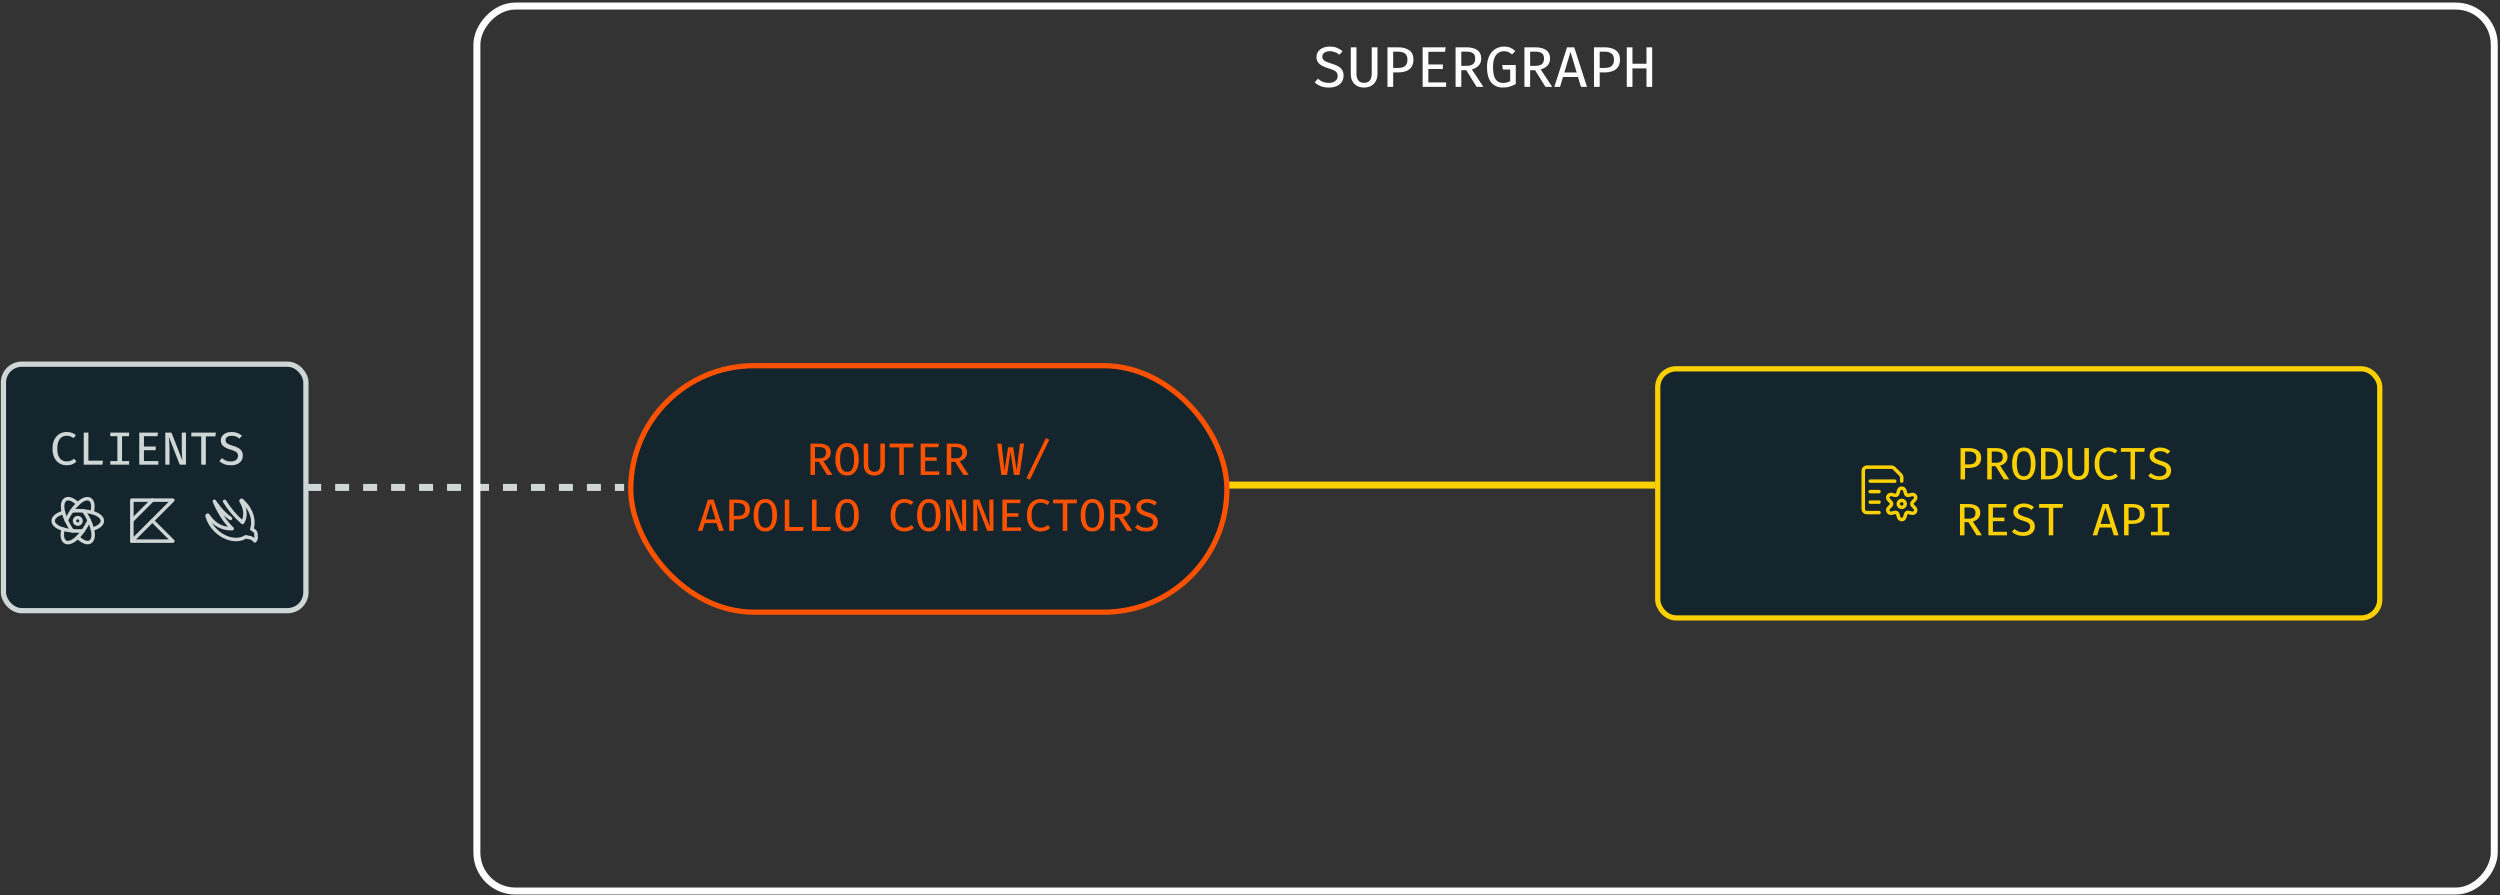
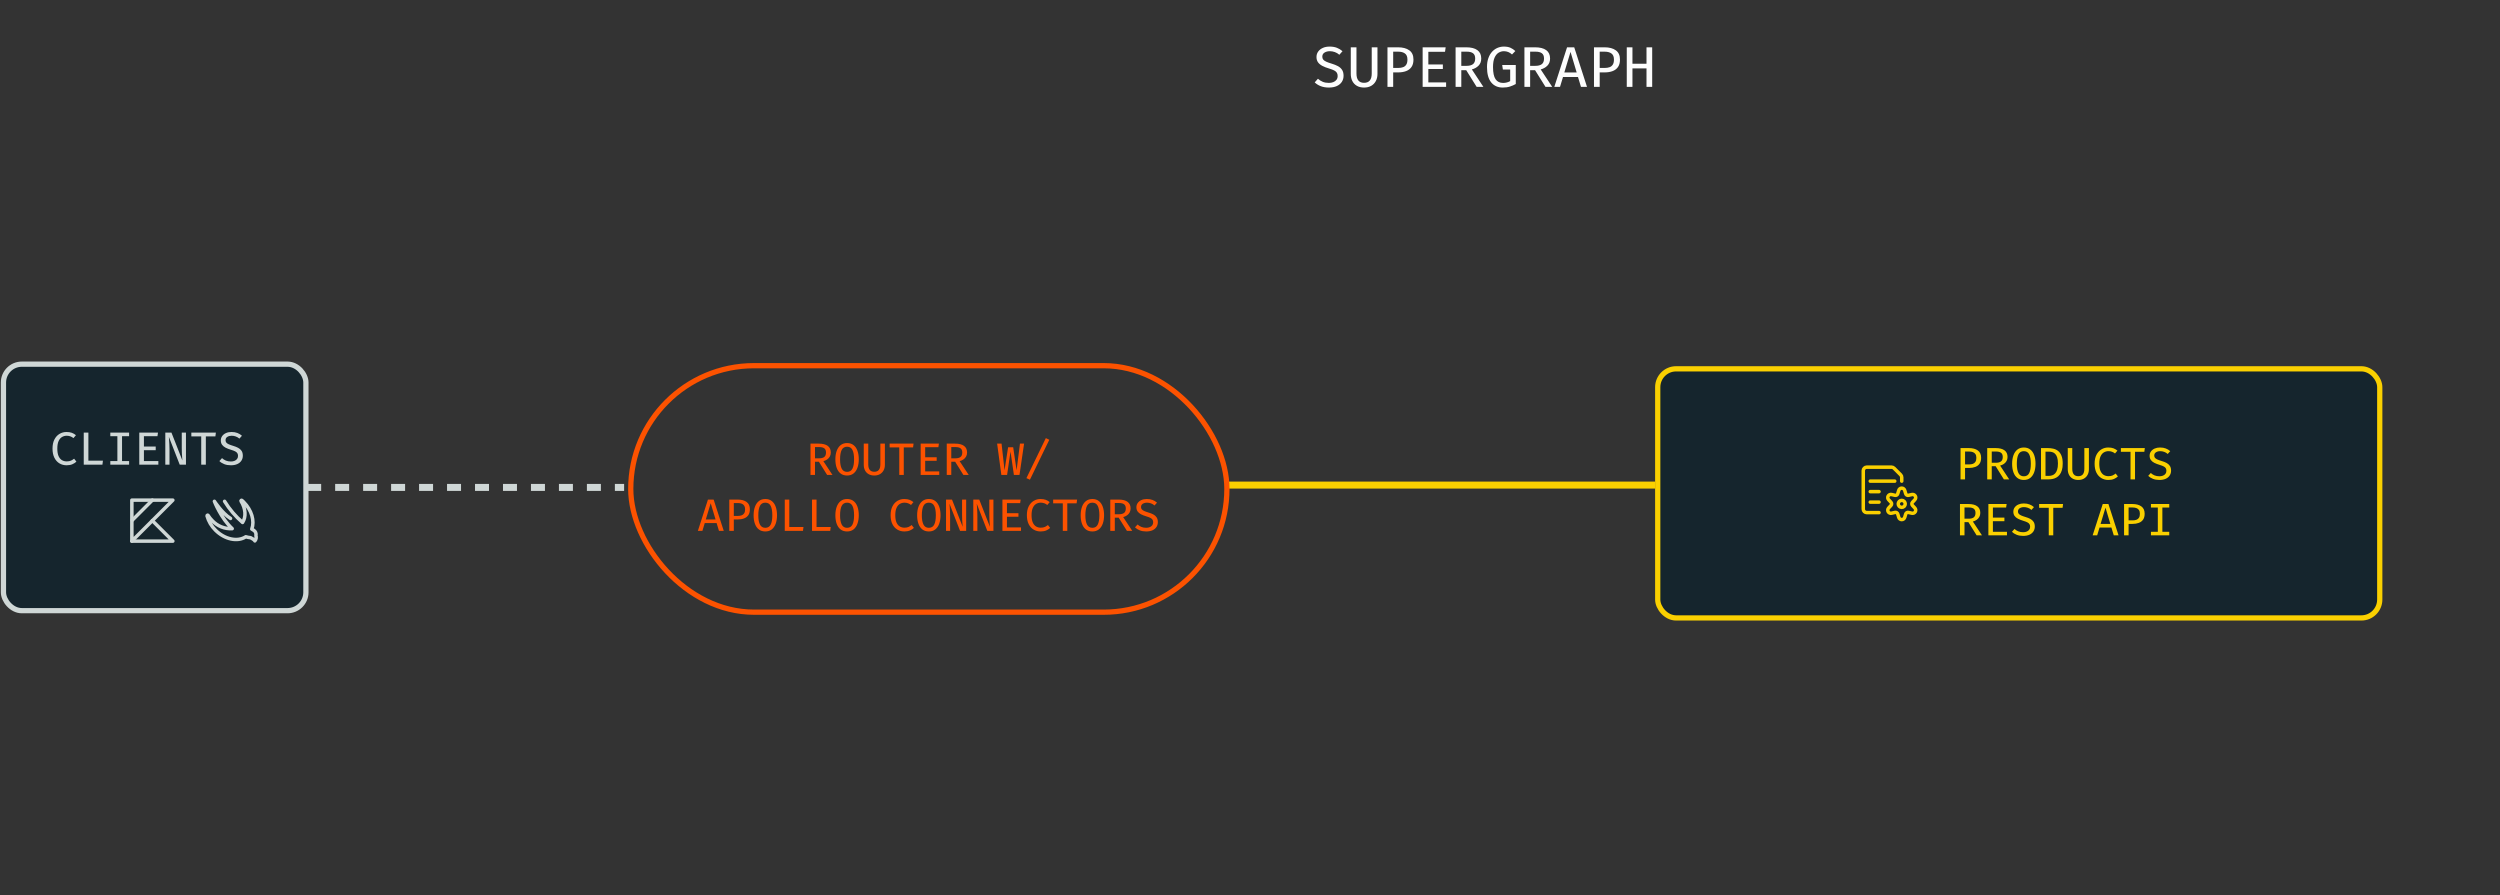
<svg xmlns="http://www.w3.org/2000/svg" width="715" height="256" viewBox="0 0 715 256" fill="none">
  <rect x="0" y="0" width="715" height="256" fill="#333333" stroke="none" />
  <rect x="0.989" y="104.152" width="86.5" height="70.5" rx="5.25" fill="#15252D" />
  <rect x="0.989" y="104.152" width="86.5" height="70.5" rx="5.25" stroke="#CFD7D6" stroke-width="1.5" />
  <path d="M19.013 123.549C19.622 123.549 20.133 123.627 20.546 123.782C20.964 123.938 21.355 124.165 21.719 124.462L21.006 125.302C20.721 125.067 20.419 124.896 20.099 124.789C19.779 124.678 19.444 124.622 19.093 124.622C18.608 124.622 18.162 124.74 17.753 124.976C17.344 125.211 17.015 125.598 16.766 126.136C16.517 126.673 16.393 127.396 16.393 128.302C16.393 129.187 16.51 129.898 16.746 130.436C16.986 130.969 17.308 131.358 17.713 131.602C18.122 131.842 18.577 131.962 19.079 131.962C19.581 131.962 19.997 131.885 20.326 131.729C20.659 131.569 20.948 131.387 21.193 131.182L21.853 132.029C21.564 132.313 21.188 132.558 20.726 132.762C20.268 132.967 19.708 133.069 19.046 133.069C18.286 133.069 17.602 132.887 16.993 132.522C16.388 132.158 15.908 131.622 15.553 130.916C15.197 130.205 15.019 129.333 15.019 128.302C15.019 127.271 15.199 126.402 15.559 125.696C15.924 124.989 16.408 124.456 17.013 124.096C17.622 123.731 18.288 123.549 19.013 123.549ZM23.951 132.902V123.716H25.277V131.756H29.437L29.291 132.902H23.951ZM36.922 123.716V124.749H34.902V131.862H36.922V132.902H31.549V131.862H33.569V124.749H31.549V123.716H36.922ZM41.16 124.756V127.709H44.533V128.756H41.16V131.869H45.287V132.902H39.833V123.716H45.187L45.033 124.756H41.16ZM51.398 132.902L48.298 124.936C48.307 125.091 48.325 125.358 48.351 125.736C48.383 126.109 48.411 126.54 48.438 127.029C48.465 127.513 48.478 127.998 48.478 128.482V132.902H47.278V123.716H49.031L52.165 131.702C52.156 131.551 52.136 131.3 52.105 130.949C52.074 130.593 52.045 130.173 52.018 129.689C51.996 129.205 51.985 128.687 51.985 128.136V123.716H53.185V132.902H51.398ZM58.87 124.816V132.902H57.55V124.816H54.723V123.716H61.743L61.603 124.816H58.87ZM69.448 130.336C69.448 130.869 69.312 131.342 69.041 131.756C68.774 132.165 68.385 132.487 67.874 132.722C67.368 132.953 66.752 133.069 66.028 133.069C65.325 133.069 64.699 132.962 64.147 132.749C63.596 132.536 63.127 132.242 62.741 131.869L63.494 131.022C63.814 131.32 64.181 131.556 64.594 131.729C65.007 131.902 65.49 131.989 66.041 131.989C66.401 131.989 66.734 131.931 67.041 131.816C67.352 131.696 67.601 131.518 67.787 131.282C67.979 131.042 68.074 130.742 68.074 130.382C68.074 130.098 68.016 129.856 67.901 129.656C67.79 129.451 67.592 129.271 67.308 129.116C67.023 128.96 66.625 128.807 66.114 128.656C65.492 128.473 64.959 128.267 64.514 128.036C64.074 127.8 63.736 127.518 63.501 127.189C63.27 126.856 63.154 126.447 63.154 125.962C63.154 125.487 63.285 125.069 63.547 124.709C63.81 124.345 64.17 124.06 64.627 123.856C65.085 123.651 65.612 123.549 66.207 123.549C66.852 123.549 67.414 123.642 67.894 123.829C68.379 124.016 68.814 124.28 69.201 124.622L68.468 125.449C68.139 125.16 67.785 124.951 67.407 124.822C67.034 124.689 66.654 124.622 66.267 124.622C65.779 124.622 65.363 124.729 65.021 124.942C64.679 125.151 64.507 125.471 64.507 125.902C64.507 126.16 64.576 126.38 64.714 126.562C64.852 126.74 65.083 126.905 65.407 127.056C65.736 127.207 66.185 127.367 66.754 127.536C67.248 127.682 67.696 127.862 68.101 128.076C68.51 128.285 68.836 128.569 69.081 128.929C69.325 129.285 69.448 129.753 69.448 130.336Z" fill="#CFD7D6" />
  <g clip-path="url(#clip0_451_2190)">
-     <path d="M25.511 148.817C25.898 149.626 26.204 150.473 26.422 151.343C28.162 150.832 29.27 149.99 29.27 148.968C29.27 147.927 28.12 147.072 26.321 146.563" stroke="#CFD7D6" stroke-linecap="round" stroke-linejoin="round" />
    <path d="M18.96 148.816C18.623 148.092 18.351 147.339 18.147 146.566C16.353 147.075 15.21 147.928 15.21 148.968C15.21 149.988 16.314 150.829 18.049 151.343" stroke="#CFD7D6" stroke-linecap="round" stroke-linejoin="round" />
    <path d="M20.505 146.142C21.013 145.402 21.594 144.715 22.239 144.09C20.927 142.84 19.644 142.301 18.759 142.812C17.856 143.332 17.691 144.756 18.151 146.568" stroke="#CFD7D6" stroke-linecap="round" stroke-linejoin="round" />
    <path d="M23.78 151.815C23.322 152.469 22.806 153.081 22.239 153.643C23.577 154.942 24.889 155.508 25.79 154.988C26.673 154.478 26.849 153.102 26.424 151.344" stroke="#CFD7D6" stroke-linecap="round" stroke-linejoin="round" />
    <path d="M20.691 151.814C19.796 151.745 18.91 151.586 18.047 151.34C17.62 153.103 17.797 154.483 18.68 154.994C19.582 155.515 20.897 154.947 22.237 153.642" stroke="#CFD7D6" stroke-linecap="round" stroke-linejoin="round" />
    <path d="M23.967 146.142C24.763 146.213 25.55 146.354 26.321 146.565C26.778 144.756 26.612 143.337 25.711 142.815C24.827 142.307 23.548 142.841 22.239 144.091" stroke="#CFD7D6" stroke-linecap="round" stroke-linejoin="round" />
-     <path d="M23.967 146.141C23.416 146.089 22.842 146.058 22.239 146.058C21.637 146.058 21.059 146.089 20.505 146.142C20.221 146.551 19.942 146.987 19.674 147.45C19.406 147.913 19.174 148.368 18.96 148.817C19.19 149.321 19.451 149.835 19.751 150.355C20.051 150.875 20.369 151.362 20.689 151.814C21.717 151.902 22.75 151.902 23.778 151.815C24.451 150.874 25.031 149.87 25.509 148.817C25.073 147.883 24.557 146.987 23.967 146.141Z" stroke="#CFD7D6" stroke-linecap="round" stroke-linejoin="round" />
    <path d="M21.302 148.969C21.302 149.217 21.401 149.456 21.576 149.632C21.752 149.807 21.991 149.906 22.239 149.906C22.488 149.906 22.726 149.807 22.902 149.632C23.078 149.456 23.177 149.217 23.177 148.969C23.177 148.72 23.078 148.482 22.902 148.306C22.726 148.13 22.488 148.031 22.239 148.031C21.991 148.031 21.752 148.13 21.576 148.306C21.401 148.482 21.302 148.72 21.302 148.969Z" stroke="#CFD7D6" stroke-linecap="round" stroke-linejoin="round" />
  </g>
  <g clip-path="url(#clip1_451_2190)">
    <path d="M37.713 143.043V154.762L49.432 143.043H37.713Z" stroke="#CFD7D6" stroke-linecap="round" stroke-linejoin="round" />
    <path d="M43.573 148.902L49.432 154.762H37.713" stroke="#CFD7D6" stroke-linecap="round" stroke-linejoin="round" />
    <path d="M43.573 143.043L37.838 148.777" stroke="#CFD7D6" stroke-linecap="round" stroke-linejoin="round" />
  </g>
  <g clip-path="url(#clip2_451_2190)">
    <path d="M65.933 148.277C63.489 146.758 61.321 143.377 61.321 143.377C61.321 143.377 63.114 148.095 66.408 151.195C65.347 151.254 64.286 151.079 63.3 150.683C62.314 150.287 61.427 149.678 60.702 148.902C60.243 148.443 59.838 147.933 59.495 147.383C59.473 147.356 59.442 147.338 59.408 147.332C59.373 147.326 59.338 147.333 59.308 147.352C59.274 147.37 59.246 147.398 59.229 147.433C59.212 147.468 59.207 147.507 59.214 147.545C59.647 149.099 60.481 150.511 61.633 151.639C64.296 154.302 67.964 155.039 70.296 153.514C70.745 153.651 71.208 153.742 71.677 153.783C72.889 154.408 72.889 154.695 72.889 154.695C73.065 154.489 73.186 154.241 73.239 153.976C73.293 153.71 73.278 153.435 73.195 153.177C73.26 152.891 73.235 152.592 73.123 152.321C73.011 152.05 72.818 151.821 72.57 151.664L72.014 151.32C72.858 149.02 72.014 145.908 69.671 143.57C69.514 143.408 69.352 143.258 69.183 143.114C69.154 143.089 69.118 143.075 69.08 143.075C69.042 143.075 69.005 143.089 68.977 143.114C68.948 143.137 68.927 143.17 68.919 143.206C68.912 143.243 68.916 143.281 68.933 143.314C70.252 145.408 70.445 147.802 69.371 149.427C67.357 147.686 65.624 145.645 64.233 143.377" stroke="#CFD7D6" stroke-linecap="round" stroke-linejoin="round" />
  </g>
  <line y1="-1" x2="122" y2="-1" transform="matrix(-1 0 0 1 473.359 139.734)" stroke="#FAD000" stroke-width="2" />
-   <rect x="180.395" y="104.585" width="170.5" height="70.5" rx="35.25" fill="#15252D" />
  <rect x="180.395" y="104.585" width="170.5" height="70.5" rx="35.25" stroke="#FC5200" stroke-width="1.5" />
  <path d="M237.607 129.419C237.607 129.866 237.512 130.254 237.321 130.583C237.135 130.912 236.882 131.187 236.561 131.408C236.24 131.625 235.881 131.785 235.482 131.889L238.088 135.835H236.561L234.201 132.058H233.09V135.835H231.796V126.878H234.182C235.309 126.878 236.16 127.092 236.736 127.521C237.317 127.946 237.607 128.579 237.607 129.419ZM236.236 129.419C236.236 128.869 236.076 128.473 235.755 128.23C235.439 127.987 234.951 127.866 234.292 127.866H233.09V131.077H234.305C234.921 131.077 235.395 130.951 235.729 130.7C236.067 130.444 236.236 130.017 236.236 129.419ZM245.61 131.363C245.61 132.273 245.485 133.077 245.233 133.774C244.982 134.472 244.607 135.018 244.109 135.412C243.615 135.802 242.999 135.997 242.263 135.997C241.53 135.997 240.915 135.807 240.417 135.425C239.918 135.04 239.544 134.5 239.292 133.807C239.041 133.114 238.915 132.303 238.915 131.376C238.915 130.462 239.041 129.656 239.292 128.958C239.544 128.256 239.918 127.708 240.417 127.313C240.915 126.915 241.53 126.715 242.263 126.715C242.999 126.715 243.615 126.908 244.109 127.294C244.607 127.68 244.982 128.221 245.233 128.919C245.485 129.612 245.61 130.427 245.61 131.363ZM244.265 131.363C244.265 130.184 244.109 129.289 243.797 128.678C243.489 128.067 242.978 127.762 242.263 127.762C241.548 127.762 241.034 128.07 240.722 128.685C240.415 129.3 240.261 130.197 240.261 131.376C240.261 132.55 240.421 133.441 240.742 134.047C241.062 134.65 241.569 134.951 242.263 134.951C242.978 134.951 243.489 134.648 243.797 134.041C244.109 133.434 244.265 132.542 244.265 131.363ZM253.08 126.878V132.916C253.08 133.523 252.957 134.058 252.71 134.522C252.467 134.981 252.118 135.343 251.663 135.607C251.213 135.867 250.673 135.997 250.045 135.997C249.412 135.997 248.87 135.867 248.42 135.607C247.969 135.347 247.625 134.986 247.386 134.522C247.152 134.058 247.035 133.523 247.035 132.916V126.878H248.322V132.819C248.322 133.521 248.467 134.047 248.758 134.398C249.048 134.749 249.477 134.925 250.045 134.925C250.621 134.925 251.054 134.749 251.345 134.398C251.635 134.047 251.78 133.521 251.78 132.819V126.878H253.08ZM258.477 127.95V135.835H257.19V127.95H254.434V126.878H261.278L261.142 127.95H258.477ZM264.601 127.892V130.771H267.89V131.792H264.601V134.827H268.625V135.835H263.308V126.878H268.527L268.378 127.892H264.601ZM276.582 129.419C276.582 129.866 276.487 130.254 276.296 130.583C276.11 130.912 275.856 131.187 275.535 131.408C275.215 131.625 274.855 131.785 274.456 131.889L277.063 135.835H275.535L273.176 132.058H272.064V135.835H270.771V126.878H273.156C274.283 126.878 275.135 127.092 275.711 127.521C276.292 127.946 276.582 128.579 276.582 129.419ZM275.21 129.419C275.21 128.869 275.05 128.473 274.729 128.23C274.413 127.987 273.926 127.866 273.267 127.866H272.064V131.077H273.28C273.895 131.077 274.37 130.951 274.703 130.7C275.041 130.444 275.21 130.017 275.21 129.419ZM292.887 126.878L291.574 135.835H289.975L289.006 129.133L288.025 135.835H286.387L285.178 126.878H286.445L287.297 134.502L288.317 127.918H289.773L290.742 134.502L291.71 126.878H292.887ZM294.559 137.193L293.558 136.745L299.109 125.298L300.097 125.773L294.559 137.193ZM204.952 149.605H201.559L200.883 151.835H199.59L202.476 142.878H204.101L206.993 151.835H205.628L204.952 149.605ZM201.858 148.572H204.653L203.262 143.918L201.858 148.572ZM213.098 145.666C213.098 145.224 213.011 144.873 212.838 144.613C212.665 144.349 212.426 144.161 212.123 144.048C211.82 143.931 211.469 143.872 211.07 143.872H209.868V147.551H211.051C211.449 147.551 211.802 147.495 212.11 147.382C212.418 147.27 212.658 147.077 212.832 146.804C213.009 146.527 213.098 146.147 213.098 145.666ZM214.463 145.653C214.463 146.351 214.314 146.914 214.015 147.343C213.72 147.768 213.31 148.078 212.786 148.273C212.266 148.468 211.666 148.565 210.986 148.565H209.868V151.835H208.574V142.878H210.947C212.039 142.878 212.897 143.105 213.521 143.56C214.149 144.011 214.463 144.709 214.463 145.653ZM222.226 147.363C222.226 148.273 222.1 149.077 221.849 149.774C221.597 150.472 221.222 151.018 220.724 151.412C220.23 151.802 219.615 151.997 218.878 151.997C218.146 151.997 217.53 151.807 217.032 151.425C216.534 151.04 216.159 150.5 215.908 149.807C215.656 149.114 215.531 148.303 215.531 147.376C215.531 146.462 215.656 145.656 215.908 144.958C216.159 144.256 216.534 143.708 217.032 143.313C217.53 142.915 218.146 142.715 218.878 142.715C219.615 142.715 220.23 142.908 220.724 143.294C221.222 143.68 221.597 144.221 221.849 144.919C222.1 145.612 222.226 146.427 222.226 147.363ZM220.88 147.363C220.88 146.184 220.724 145.289 220.412 144.678C220.104 144.067 219.593 143.762 218.878 143.762C218.163 143.762 217.65 144.07 217.338 144.685C217.03 145.3 216.876 146.197 216.876 147.376C216.876 148.55 217.036 149.441 217.357 150.047C217.678 150.65 218.185 150.951 218.878 150.951C219.593 150.951 220.104 150.648 220.412 150.041C220.724 149.434 220.88 148.542 220.88 147.363ZM224.443 151.835V142.878H225.737V150.717H229.793L229.65 151.835H224.443ZM232.238 151.835V142.878H233.532V150.717H237.588L237.445 151.835H232.238ZM245.61 147.363C245.61 148.273 245.485 149.077 245.233 149.774C244.982 150.472 244.607 151.018 244.109 151.412C243.615 151.802 242.999 151.997 242.263 151.997C241.53 151.997 240.915 151.807 240.417 151.425C239.918 151.04 239.544 150.5 239.292 149.807C239.041 149.114 238.915 148.303 238.915 147.376C238.915 146.462 239.041 145.656 239.292 144.958C239.544 144.256 239.918 143.708 240.417 143.313C240.915 142.915 241.53 142.715 242.263 142.715C242.999 142.715 243.615 142.908 244.109 143.294C244.607 143.68 244.982 144.221 245.233 144.919C245.485 145.612 245.61 146.427 245.61 147.363ZM244.265 147.363C244.265 146.184 244.109 145.289 243.797 144.678C243.489 144.067 242.978 143.762 242.263 143.762C241.548 143.762 241.034 144.07 240.722 144.685C240.415 145.3 240.261 146.197 240.261 147.376C240.261 148.55 240.421 149.441 240.742 150.047C241.062 150.65 241.569 150.951 242.263 150.951C242.978 150.951 243.489 150.648 243.797 150.041C244.109 149.434 244.265 148.542 244.265 147.363ZM258.607 142.715C259.2 142.715 259.699 142.791 260.102 142.943C260.509 143.095 260.89 143.316 261.246 143.606L260.55 144.425C260.273 144.195 259.978 144.028 259.666 143.924C259.358 143.816 259.031 143.762 258.685 143.762C258.217 143.762 257.781 143.877 257.378 144.106C256.979 144.336 256.659 144.713 256.416 145.237C256.173 145.762 256.052 146.466 256.052 147.35C256.052 148.212 256.167 148.906 256.397 149.43C256.631 149.95 256.945 150.329 257.339 150.567C257.738 150.801 258.182 150.918 258.672 150.918C259.166 150.918 259.571 150.843 259.887 150.691C260.208 150.535 260.489 150.357 260.732 150.158L261.376 150.983C261.094 151.256 260.728 151.495 260.277 151.698C259.831 151.898 259.285 151.997 258.639 151.997C257.898 151.997 257.231 151.82 256.637 151.464C256.043 151.109 255.573 150.587 255.227 149.898C254.884 149.205 254.713 148.355 254.713 147.35C254.713 146.345 254.889 145.497 255.24 144.808C255.595 144.119 256.067 143.599 256.657 143.248C257.25 142.893 257.9 142.715 258.607 142.715ZM268.995 147.363C268.995 148.273 268.869 149.077 268.618 149.774C268.367 150.472 267.992 151.018 267.494 151.412C267 151.802 266.384 151.997 265.648 151.997C264.915 151.997 264.3 151.807 263.802 151.425C263.303 151.04 262.928 150.5 262.677 149.807C262.426 149.114 262.3 148.303 262.3 147.376C262.3 146.462 262.426 145.656 262.677 144.958C262.928 144.256 263.303 143.708 263.802 143.313C264.3 142.915 264.915 142.715 265.648 142.715C266.384 142.715 267 142.908 267.494 143.294C267.992 143.68 268.367 144.221 268.618 144.919C268.869 145.612 268.995 146.427 268.995 147.363ZM267.65 147.363C267.65 146.184 267.494 145.289 267.182 144.678C266.874 144.067 266.363 143.762 265.648 143.762C264.933 143.762 264.419 144.07 264.107 144.685C263.799 145.3 263.646 146.197 263.646 147.376C263.646 148.55 263.806 149.441 264.127 150.047C264.447 150.65 264.954 150.951 265.648 150.951C266.363 150.951 266.874 150.648 267.182 150.041C267.494 149.434 267.65 148.542 267.65 147.363ZM274.58 151.835L271.557 144.067C271.566 144.18 271.579 144.356 271.596 144.594C271.614 144.832 271.633 145.112 271.655 145.432C271.677 145.753 271.694 146.093 271.707 146.453C271.724 146.813 271.733 147.17 271.733 147.525V151.835H270.563V142.878H272.272L275.327 150.665C275.319 150.518 275.299 150.273 275.269 149.93C275.239 149.584 275.21 149.174 275.184 148.702C275.163 148.225 275.152 147.72 275.152 147.187V142.878H276.322V151.835H274.58ZM282.375 151.835L279.352 144.067C279.361 144.18 279.374 144.356 279.391 144.594C279.409 144.832 279.428 145.112 279.45 145.432C279.472 145.753 279.489 146.093 279.502 146.453C279.519 146.813 279.528 147.17 279.528 147.525V151.835H278.358V142.878H280.067L283.122 150.665C283.114 150.518 283.094 150.273 283.064 149.93C283.034 149.584 283.005 149.174 282.979 148.702C282.958 148.225 282.947 147.72 282.947 147.187V142.878H284.117V151.835H282.375ZM287.986 143.892V146.771H291.275V147.792H287.986V150.827H292.009V151.835H286.692V142.878H291.912L291.762 143.892H287.986ZM297.581 142.715C298.175 142.715 298.673 142.791 299.076 142.943C299.484 143.095 299.865 143.316 300.22 143.606L299.525 144.425C299.247 144.195 298.953 144.028 298.641 143.924C298.333 143.816 298.006 143.762 297.659 143.762C297.191 143.762 296.756 143.877 296.353 144.106C295.954 144.336 295.633 144.713 295.391 145.237C295.148 145.762 295.027 146.466 295.027 147.35C295.027 148.212 295.142 148.906 295.371 149.43C295.605 149.95 295.919 150.329 296.314 150.567C296.712 150.801 297.157 150.918 297.646 150.918C298.14 150.918 298.545 150.843 298.862 150.691C299.182 150.535 299.464 150.357 299.707 150.158L300.35 150.983C300.069 151.256 299.702 151.495 299.252 151.698C298.805 151.898 298.259 151.997 297.614 151.997C296.873 151.997 296.205 151.82 295.612 151.464C295.018 151.109 294.548 150.587 294.201 149.898C293.859 149.205 293.688 148.355 293.688 147.35C293.688 146.345 293.863 145.497 294.214 144.808C294.57 144.119 295.042 143.599 295.631 143.248C296.225 142.893 296.875 142.715 297.581 142.715ZM305.246 143.95V151.835H303.959V143.95H301.203V142.878H308.048L307.911 143.95H305.246ZM315.765 147.363C315.765 148.273 315.639 149.077 315.388 149.774C315.136 150.472 314.761 151.018 314.263 151.412C313.769 151.802 313.154 151.997 312.417 151.997C311.685 151.997 311.069 151.807 310.571 151.425C310.073 151.04 309.698 150.5 309.447 149.807C309.195 149.114 309.07 148.303 309.07 147.376C309.07 146.462 309.195 145.656 309.447 144.958C309.698 144.256 310.073 143.708 310.571 143.313C311.069 142.915 311.685 142.715 312.417 142.715C313.154 142.715 313.769 142.908 314.263 143.294C314.761 143.68 315.136 144.221 315.388 144.919C315.639 145.612 315.765 146.427 315.765 147.363ZM314.419 147.363C314.419 146.184 314.263 145.289 313.951 144.678C313.643 144.067 313.132 143.762 312.417 143.762C311.702 143.762 311.189 144.07 310.877 144.685C310.569 145.3 310.415 146.197 310.415 147.376C310.415 148.55 310.575 149.441 310.896 150.047C311.217 150.65 311.724 150.951 312.417 150.951C313.132 150.951 313.643 150.648 313.951 150.041C314.263 149.434 314.419 148.542 314.419 147.363ZM323.352 145.419C323.352 145.866 323.256 146.254 323.066 146.583C322.879 146.912 322.626 147.187 322.305 147.408C321.984 147.625 321.625 147.785 321.226 147.889L323.833 151.835H322.305L319.946 148.058H318.834V151.835H317.541V142.878H319.926C321.053 142.878 321.904 143.092 322.481 143.521C323.061 143.946 323.352 144.579 323.352 145.419ZM321.98 145.419C321.98 144.869 321.82 144.473 321.499 144.23C321.183 143.987 320.695 143.866 320.037 143.866H318.834V147.077H320.05C320.665 147.077 321.139 146.951 321.473 146.7C321.811 146.444 321.98 146.017 321.98 145.419ZM331.146 149.332C331.146 149.852 331.014 150.314 330.75 150.717C330.49 151.116 330.113 151.43 329.619 151.659C329.125 151.885 328.523 151.997 327.812 151.997C327.127 151.997 326.516 151.893 325.979 151.685C325.442 151.477 324.984 151.191 324.607 150.827L325.342 150.002C325.654 150.292 326.011 150.522 326.414 150.691C326.817 150.86 327.288 150.944 327.825 150.944C328.176 150.944 328.501 150.888 328.8 150.775C329.103 150.658 329.346 150.485 329.528 150.255C329.714 150.021 329.807 149.729 329.807 149.378C329.807 149.096 329.751 148.858 329.638 148.663C329.53 148.468 329.337 148.295 329.06 148.143C328.783 147.991 328.395 147.842 327.896 147.694C327.29 147.512 326.77 147.311 326.336 147.09C325.907 146.865 325.578 146.589 325.348 146.264C325.123 145.939 325.01 145.541 325.01 145.068C325.01 144.605 325.138 144.197 325.394 143.846C325.65 143.491 326.001 143.214 326.447 143.014C326.898 142.815 327.411 142.715 327.987 142.715C328.616 142.715 329.164 142.806 329.632 142.988C330.104 143.166 330.529 143.424 330.906 143.762L330.191 144.568C329.875 144.286 329.532 144.083 329.164 143.957C328.796 143.827 328.423 143.762 328.046 143.762C327.73 143.762 327.441 143.81 327.181 143.905C326.921 143.996 326.713 144.132 326.557 144.314C326.406 144.496 326.33 144.728 326.33 145.01C326.33 145.257 326.397 145.469 326.531 145.647C326.666 145.82 326.893 145.983 327.214 146.134C327.535 146.282 327.97 146.438 328.52 146.602C329.001 146.741 329.441 146.914 329.84 147.122C330.239 147.33 330.555 147.61 330.789 147.961C331.027 148.308 331.146 148.765 331.146 149.332Z" fill="#FC5200" />
  <path d="M384.259 21.676C384.259 22.332 384.092 22.915 383.759 23.424C383.431 23.927 382.952 24.323 382.323 24.613C381.699 24.898 380.942 25.04 380.05 25.04C379.186 25.04 378.415 24.909 377.736 24.646C377.058 24.384 376.481 24.023 376.005 23.563L376.932 22.521C377.326 22.888 377.777 23.177 378.286 23.391C378.795 23.604 379.388 23.711 380.067 23.711C380.51 23.711 380.92 23.64 381.297 23.497C381.68 23.35 381.987 23.131 382.216 22.841C382.451 22.546 382.569 22.177 382.569 21.733C382.569 21.383 382.498 21.085 382.356 20.839C382.219 20.587 381.976 20.366 381.625 20.174C381.275 19.983 380.786 19.794 380.157 19.608C379.391 19.384 378.735 19.13 378.188 18.845C377.646 18.555 377.23 18.208 376.94 17.803C376.656 17.393 376.514 16.89 376.514 16.293C376.514 15.708 376.675 15.194 376.998 14.751C377.321 14.302 377.764 13.952 378.327 13.701C378.89 13.449 379.539 13.323 380.272 13.323C381.065 13.323 381.757 13.438 382.348 13.668C382.944 13.898 383.48 14.223 383.956 14.644L383.053 15.662C382.648 15.306 382.214 15.049 381.749 14.89C381.289 14.726 380.821 14.644 380.345 14.644C379.744 14.644 379.232 14.775 378.811 15.038C378.39 15.295 378.179 15.689 378.179 16.22C378.179 16.537 378.264 16.808 378.434 17.032C378.603 17.251 378.888 17.453 379.287 17.639C379.692 17.825 380.244 18.022 380.944 18.23C381.552 18.41 382.104 18.632 382.602 18.894C383.105 19.151 383.507 19.502 383.808 19.945C384.109 20.382 384.259 20.959 384.259 21.676ZM393.955 13.528V21.151C393.955 21.917 393.799 22.592 393.488 23.177C393.181 23.763 392.741 24.22 392.167 24.548C391.598 24.876 390.917 25.04 390.124 25.04C389.325 25.04 388.641 24.876 388.072 24.548C387.503 24.22 387.069 23.763 386.768 23.177C386.472 22.592 386.325 21.917 386.325 21.151V13.528H387.949V21.028C387.949 22.8 388.674 23.686 390.124 23.686C391.584 23.686 392.314 22.8 392.314 21.028V13.528H393.955ZM404.25 17.032C404.25 17.913 404.062 18.624 403.684 19.165C403.312 19.701 402.795 20.092 402.133 20.339C401.472 20.585 400.714 20.708 399.861 20.708H398.449V24.835H396.817V13.528H399.811C401.19 13.528 402.273 13.816 403.061 14.39C403.854 14.959 404.25 15.839 404.25 17.032ZM402.527 17.048C402.527 16.217 402.287 15.632 401.805 15.292C401.329 14.953 400.717 14.784 399.967 14.784H398.449V19.428H399.943C400.446 19.428 400.892 19.357 401.28 19.214C401.669 19.072 401.972 18.829 402.191 18.484C402.415 18.14 402.527 17.661 402.527 17.048ZM408.506 14.808V18.443H412.658V19.731H408.506V23.563H413.585V24.835H406.874V13.528H413.462L413.274 14.808H408.506ZM423.634 16.736C423.634 17.584 423.374 18.268 422.855 18.788C422.341 19.302 421.706 19.657 420.951 19.854L424.242 24.835H422.313L419.335 20.068H417.932V24.835H416.299V13.528H419.31C420.727 13.528 421.802 13.799 422.535 14.341C423.268 14.877 423.634 15.675 423.634 16.736ZM421.903 16.736C421.903 16.042 421.701 15.541 421.296 15.235C420.897 14.929 420.281 14.775 419.45 14.775H417.932V18.829H419.466C420.243 18.829 420.842 18.67 421.263 18.353C421.69 18.03 421.903 17.491 421.903 16.736ZM429.769 25.04C428.385 25.04 427.291 24.55 426.487 23.571C425.683 22.592 425.281 21.126 425.281 19.173C425.281 18.2 425.412 17.349 425.675 16.622C425.938 15.889 426.293 15.279 426.742 14.792C427.196 14.3 427.71 13.933 428.284 13.692C428.864 13.446 429.469 13.323 430.098 13.323C430.847 13.323 431.471 13.433 431.968 13.651C432.472 13.87 432.945 14.185 433.388 14.595L432.436 15.58C431.763 14.956 430.992 14.644 430.122 14.644C429.586 14.644 429.08 14.786 428.604 15.071C428.128 15.355 427.743 15.829 427.447 16.49C427.152 17.152 427.004 18.047 427.004 19.173C427.004 20.787 427.248 21.95 427.734 22.661C428.221 23.366 428.938 23.719 429.884 23.719C430.606 23.719 431.282 23.547 431.911 23.202V19.895H429.819L429.63 18.599H433.511V24.031C432.991 24.321 432.436 24.561 431.845 24.753C431.26 24.944 430.568 25.04 429.769 25.04ZM443.322 16.736C443.322 17.584 443.062 18.268 442.542 18.788C442.028 19.302 441.394 19.657 440.639 19.854L443.929 24.835H442.001L439.022 20.068H437.619V24.835H435.986V13.528H438.998C440.414 13.528 441.489 13.799 442.222 14.341C442.955 14.877 443.322 15.675 443.322 16.736ZM441.591 16.736C441.591 16.042 441.388 15.541 440.983 15.235C440.584 14.929 439.969 14.775 439.137 14.775H437.619V18.829H439.154C439.93 18.829 440.529 18.67 440.951 18.353C441.377 18.03 441.591 17.491 441.591 16.736ZM451.303 22.021H447.02L446.167 24.835H444.534L448.177 13.528H450.228L453.879 24.835H452.156L451.303 22.021ZM447.397 20.716H450.926L449.17 14.841L447.397 20.716ZM463.313 17.032C463.313 17.913 463.124 18.624 462.747 19.165C462.375 19.701 461.858 20.092 461.196 20.339C460.534 20.585 459.777 20.708 458.923 20.708H457.512V24.835H455.879V13.528H458.874C460.252 13.528 461.335 13.816 462.123 14.39C462.916 14.959 463.313 15.839 463.313 17.032ZM461.59 17.048C461.59 16.217 461.349 15.632 460.868 15.292C460.392 14.953 459.779 14.784 459.03 14.784H457.512V19.428H459.005C459.508 19.428 459.954 19.357 460.343 19.214C460.731 19.072 461.035 18.829 461.253 18.484C461.478 18.14 461.59 17.661 461.59 17.048ZM470.9 24.835V19.567H466.88V24.835H465.255V13.528H466.88V18.23H470.9V13.528H472.525V24.835H470.9Z" fill="#FDFDFD" />
  <rect x="474.109" y="105.484" width="206.5" height="71.245" rx="5.25" fill="#15252D" />
  <rect x="474.109" y="105.484" width="206.5" height="71.245" rx="5.25" stroke="#FAD000" stroke-width="1.5" />
  <g clip-path="url(#clip3_451_2190)">
    <path d="M534.895 137.606H541.895M534.895 140.606H537.395M534.895 143.606H537.395M537.395 146.606H533.895C533.63 146.606 533.375 146.501 533.188 146.314C533 146.126 532.895 145.872 532.895 145.606V134.606C532.895 134.341 533 134.087 533.188 133.899C533.375 133.712 533.63 133.606 533.895 133.606H540.981C541.246 133.607 541.5 133.712 541.688 133.899L543.602 135.814C543.79 136.001 543.895 136.255 543.895 136.52V137.606M542.895 144.106C542.895 144.372 543 144.626 543.188 144.814C543.375 145.001 543.63 145.106 543.895 145.106C544.16 145.106 544.415 145.001 544.602 144.814C544.79 144.626 544.895 144.372 544.895 144.106C544.895 143.841 544.79 143.587 544.602 143.399C544.415 143.212 544.16 143.106 543.895 143.106C543.63 143.106 543.375 143.212 543.188 143.399C543 143.587 542.895 143.841 542.895 144.106ZM544.744 140.24L545.039 141.208C545.088 141.369 545.195 141.506 545.341 141.59C545.486 141.674 545.658 141.7 545.822 141.662L546.803 141.435C546.989 141.393 547.183 141.412 547.358 141.489C547.533 141.565 547.678 141.696 547.773 141.861C547.868 142.026 547.908 142.218 547.886 142.407C547.864 142.597 547.783 142.774 547.653 142.914L546.966 143.654C546.851 143.778 546.787 143.94 546.787 144.108C546.787 144.277 546.851 144.439 546.966 144.562L547.653 145.303C547.783 145.443 547.864 145.62 547.886 145.81C547.908 145.999 547.868 146.191 547.773 146.356C547.678 146.521 547.533 146.652 547.358 146.728C547.183 146.805 546.989 146.824 546.803 146.782L545.822 146.554C545.658 146.517 545.486 146.543 545.341 146.627C545.195 146.711 545.088 146.848 545.039 147.008L544.744 147.973C544.69 148.156 544.577 148.316 544.424 148.43C544.271 148.544 544.086 148.605 543.895 148.605C543.704 148.605 543.519 148.544 543.366 148.43C543.213 148.316 543.1 148.156 543.046 147.973L542.751 147.004C542.702 146.844 542.594 146.707 542.449 146.623C542.304 146.539 542.132 146.513 541.968 146.55L540.987 146.778C540.801 146.82 540.606 146.801 540.432 146.724C540.257 146.648 540.112 146.517 540.017 146.352C539.922 146.187 539.882 145.995 539.904 145.806C539.925 145.616 540.007 145.439 540.137 145.299L540.824 144.558C540.939 144.435 541.003 144.273 541.003 144.104C541.003 143.936 540.939 143.774 540.824 143.65L540.137 142.91C540.007 142.77 539.925 142.593 539.904 142.403C539.882 142.214 539.922 142.022 540.017 141.857C540.112 141.692 540.257 141.561 540.432 141.485C540.606 141.408 540.801 141.389 540.987 141.431L541.968 141.658C542.132 141.696 542.304 141.67 542.449 141.586C542.594 141.502 542.702 141.365 542.751 141.204L543.046 140.236C543.101 140.053 543.213 139.893 543.367 139.78C543.52 139.666 543.706 139.605 543.896 139.606C544.087 139.606 544.273 139.668 544.425 139.782C544.578 139.897 544.69 140.057 544.744 140.24Z" stroke="#FAD000" stroke-linecap="round" stroke-linejoin="round" />
  </g>
  <path d="M565.238 130.938C565.238 130.496 565.151 130.145 564.978 129.885C564.804 129.621 564.566 129.432 564.263 129.319C563.959 129.202 563.608 129.144 563.21 129.144H562.007V132.823H563.19C563.589 132.823 563.942 132.767 564.25 132.654C564.557 132.541 564.798 132.348 564.971 132.075C565.149 131.798 565.238 131.419 565.238 130.938ZM566.603 130.925C566.603 131.623 566.453 132.186 566.154 132.615C565.86 133.04 565.45 133.349 564.926 133.544C564.406 133.739 563.806 133.837 563.125 133.837H562.007V137.106H560.714V128.149H563.086C564.178 128.149 565.036 128.377 565.66 128.832C566.289 129.283 566.603 129.98 566.603 130.925ZM574.157 130.691C574.157 131.137 574.062 131.525 573.871 131.854C573.685 132.184 573.431 132.459 573.111 132.68C572.79 132.897 572.43 133.057 572.032 133.161L574.638 137.106H573.111L570.751 133.33H569.64V137.106H568.346V128.149H570.732C571.858 128.149 572.71 128.364 573.286 128.793C573.867 129.218 574.157 129.85 574.157 130.691ZM572.786 130.691C572.786 130.141 572.625 129.744 572.305 129.501C571.988 129.259 571.501 129.137 570.842 129.137H569.64V132.348H570.855C571.471 132.348 571.945 132.223 572.279 131.971C572.617 131.716 572.786 131.289 572.786 130.691ZM582.16 132.634C582.16 133.544 582.034 134.348 581.783 135.046C581.532 135.744 581.157 136.29 580.659 136.684C580.165 137.074 579.549 137.269 578.813 137.269C578.08 137.269 577.465 137.078 576.967 136.697C576.468 136.311 576.093 135.772 575.842 135.078C575.591 134.385 575.465 133.575 575.465 132.647C575.465 131.733 575.591 130.927 575.842 130.229C576.093 129.527 576.468 128.979 576.967 128.585C577.465 128.186 578.08 127.987 578.813 127.987C579.549 127.987 580.165 128.18 580.659 128.565C581.157 128.951 581.532 129.493 581.783 130.19C582.034 130.884 582.16 131.698 582.16 132.634ZM580.815 132.634C580.815 131.456 580.659 130.561 580.347 129.95C580.039 129.339 579.528 129.033 578.813 129.033C578.098 129.033 577.584 129.341 577.272 129.956C576.964 130.572 576.811 131.469 576.811 132.647C576.811 133.822 576.971 134.712 577.292 135.319C577.612 135.921 578.119 136.222 578.813 136.222C579.528 136.222 580.039 135.919 580.347 135.312C580.659 134.706 580.815 133.813 580.815 132.634ZM588.571 132.582C588.571 131.828 588.493 131.226 588.337 130.775C588.181 130.32 587.975 129.978 587.719 129.748C587.468 129.519 587.188 129.365 586.881 129.287C586.577 129.209 586.274 129.17 585.971 129.17H585.015V136.099H585.984C586.3 136.099 586.612 136.049 586.92 135.949C587.227 135.85 587.505 135.672 587.752 135.416C587.999 135.161 588.196 134.803 588.343 134.344C588.495 133.885 588.571 133.297 588.571 132.582ZM589.936 132.582C589.936 133.328 589.855 133.963 589.695 134.487C589.539 135.011 589.322 135.445 589.045 135.787C588.772 136.129 588.46 136.398 588.109 136.593C587.758 136.784 587.388 136.918 586.998 136.996C586.608 137.07 586.222 137.106 585.841 137.106H583.728V128.149H585.698C586.226 128.149 586.742 128.208 587.245 128.325C587.752 128.438 588.207 128.652 588.61 128.968C589.017 129.285 589.34 129.733 589.578 130.314C589.816 130.895 589.936 131.651 589.936 132.582ZM597.425 128.149V134.188C597.425 134.795 597.302 135.33 597.055 135.793C596.812 136.253 596.463 136.615 596.008 136.879C595.557 137.139 595.018 137.269 594.39 137.269C593.757 137.269 593.215 137.139 592.765 136.879C592.314 136.619 591.969 136.257 591.731 135.793C591.497 135.33 591.38 134.795 591.38 134.188V128.149H592.667V134.09C592.667 134.792 592.812 135.319 593.103 135.67C593.393 136.021 593.822 136.196 594.39 136.196C594.966 136.196 595.399 136.021 595.69 135.67C595.98 135.319 596.125 134.792 596.125 134.09V128.149H597.425ZM602.951 127.987C603.545 127.987 604.043 128.063 604.446 128.214C604.854 128.366 605.235 128.587 605.59 128.877L604.895 129.696C604.618 129.467 604.323 129.3 604.011 129.196C603.703 129.088 603.376 129.033 603.029 129.033C602.561 129.033 602.126 129.148 601.723 129.378C601.324 129.608 601.004 129.985 600.761 130.509C600.518 131.033 600.397 131.737 600.397 132.621C600.397 133.484 600.512 134.177 600.741 134.701C600.975 135.221 601.29 135.601 601.684 135.839C602.083 136.073 602.527 136.19 603.016 136.19C603.51 136.19 603.916 136.114 604.232 135.962C604.553 135.806 604.834 135.629 605.077 135.429L605.72 136.255C605.439 136.528 605.073 136.766 604.622 136.97C604.176 137.169 603.63 137.269 602.984 137.269C602.243 137.269 601.576 137.091 600.982 136.736C600.388 136.381 599.918 135.858 599.571 135.169C599.229 134.476 599.058 133.627 599.058 132.621C599.058 131.616 599.233 130.769 599.584 130.08C599.94 129.391 600.412 128.871 601.001 128.52C601.595 128.165 602.245 127.987 602.951 127.987ZM610.616 129.222V137.106H609.329V129.222H606.573V128.149H613.418L613.281 129.222H610.616ZM620.927 134.604C620.927 135.124 620.795 135.585 620.53 135.988C620.27 136.387 619.893 136.701 619.399 136.931C618.905 137.156 618.303 137.269 617.592 137.269C616.908 137.269 616.297 137.165 615.759 136.957C615.222 136.749 614.765 136.463 614.388 136.099L615.122 135.273C615.434 135.564 615.792 135.793 616.195 135.962C616.598 136.131 617.068 136.216 617.605 136.216C617.956 136.216 618.281 136.16 618.58 136.047C618.884 135.93 619.126 135.757 619.308 135.527C619.495 135.293 619.588 135 619.588 134.649C619.588 134.368 619.531 134.129 619.419 133.934C619.31 133.739 619.118 133.566 618.84 133.414C618.563 133.263 618.175 133.113 617.677 132.966C617.07 132.784 616.55 132.582 616.117 132.361C615.688 132.136 615.358 131.861 615.129 131.536C614.903 131.211 614.791 130.812 614.791 130.34C614.791 129.876 614.919 129.469 615.174 129.118C615.43 128.763 615.781 128.485 616.227 128.286C616.678 128.087 617.191 127.987 617.768 127.987C618.396 127.987 618.944 128.078 619.412 128.26C619.885 128.438 620.309 128.695 620.686 129.033L619.971 129.839C619.655 129.558 619.313 129.354 618.944 129.228C618.576 129.098 618.203 129.033 617.826 129.033C617.51 129.033 617.222 129.081 616.962 129.176C616.702 129.267 616.494 129.404 616.338 129.586C616.186 129.768 616.11 130 616.11 130.281C616.11 130.528 616.177 130.741 616.312 130.918C616.446 131.092 616.674 131.254 616.994 131.406C617.315 131.553 617.75 131.709 618.301 131.874C618.782 132.013 619.222 132.186 619.62 132.394C620.019 132.602 620.335 132.881 620.569 133.232C620.808 133.579 620.927 134.036 620.927 134.604ZM566.362 146.691C566.362 147.137 566.267 147.525 566.076 147.854C565.89 148.184 565.636 148.459 565.316 148.68C564.995 148.897 564.635 149.057 564.237 149.161L566.843 153.106H565.316L562.956 149.33H561.845V153.106H560.551V144.149H562.937C564.063 144.149 564.915 144.364 565.491 144.793C566.072 145.218 566.362 145.85 566.362 146.691ZM564.991 146.691C564.991 146.141 564.83 145.744 564.51 145.501C564.193 145.259 563.706 145.137 563.047 145.137H561.845V148.348H563.06C563.676 148.348 564.15 148.223 564.484 147.971C564.822 147.716 564.991 147.289 564.991 146.691ZM569.971 145.163V148.043H573.26V149.063H569.971V152.099H573.995V153.106H568.678V144.149H573.897L573.748 145.163H569.971ZM581.952 150.604C581.952 151.124 581.82 151.585 581.556 151.988C581.296 152.387 580.919 152.701 580.425 152.931C579.931 153.156 579.328 153.269 578.618 153.269C577.933 153.269 577.322 153.165 576.785 152.957C576.247 152.749 575.79 152.463 575.413 152.099L576.148 151.273C576.46 151.564 576.817 151.793 577.22 151.962C577.623 152.131 578.093 152.216 578.631 152.216C578.982 152.216 579.307 152.16 579.606 152.047C579.909 151.93 580.152 151.757 580.334 151.527C580.52 151.293 580.613 151 580.613 150.649C580.613 150.368 580.557 150.129 580.444 149.934C580.336 149.739 580.143 149.566 579.866 149.414C579.588 149.263 579.2 149.113 578.702 148.966C578.095 148.784 577.575 148.582 577.142 148.361C576.713 148.136 576.384 147.861 576.154 147.536C575.929 147.211 575.816 146.812 575.816 146.34C575.816 145.876 575.944 145.469 576.2 145.118C576.455 144.763 576.806 144.485 577.253 144.286C577.703 144.087 578.217 143.987 578.793 143.987C579.421 143.987 579.97 144.078 580.438 144.26C580.91 144.438 581.335 144.695 581.712 145.033L580.997 145.839C580.68 145.558 580.338 145.354 579.97 145.228C579.601 145.098 579.229 145.033 578.852 145.033C578.535 145.033 578.247 145.081 577.987 145.176C577.727 145.267 577.519 145.404 577.363 145.586C577.211 145.768 577.136 146 577.136 146.281C577.136 146.528 577.203 146.741 577.337 146.918C577.471 147.092 577.699 147.254 578.02 147.406C578.34 147.553 578.776 147.709 579.326 147.874C579.807 148.013 580.247 148.186 580.646 148.394C581.044 148.602 581.361 148.881 581.595 149.232C581.833 149.579 581.952 150.036 581.952 150.604ZM587.232 145.222V153.106H585.945V145.222H583.189V144.149H590.033L589.897 145.222H587.232ZM603.861 150.877H600.468L599.792 153.106H598.499L601.385 144.149H603.01L605.902 153.106H604.537L603.861 150.877ZM600.767 149.843H603.562L602.171 145.189L600.767 149.843ZM612.007 146.938C612.007 146.496 611.921 146.145 611.747 145.885C611.574 145.621 611.336 145.432 611.032 145.319C610.729 145.202 610.378 145.144 609.979 145.144H608.777V148.823H609.96C610.359 148.823 610.712 148.767 611.019 148.654C611.327 148.541 611.568 148.348 611.741 148.075C611.919 147.798 612.007 147.419 612.007 146.938ZM613.372 146.925C613.372 147.623 613.223 148.186 612.924 148.615C612.629 149.04 612.22 149.349 611.695 149.544C611.175 149.739 610.575 149.837 609.895 149.837H608.777V153.106H607.483V144.149H609.856C610.948 144.149 611.806 144.377 612.43 144.832C613.058 145.283 613.372 145.98 613.372 146.925ZM620.407 144.149V145.157H618.437V152.092H620.407V153.106H615.168V152.092H617.137V145.157H615.168V144.149H620.407Z" fill="#FAD000" />
  <path d="M87.854 139.402L178.497 139.402" stroke="#CFD7D6" stroke-width="2" stroke-dasharray="4 4" />
-   <rect x="-1" y="1" width="576.971" height="253.103" rx="11" transform="matrix(-1 0 0 1 712.359 0.734)" stroke="#FDFDFD" stroke-width="2" />
  <defs>
    <clipPath id="clip0_451_2190">
-       <rect width="16" height="16" fill="white" transform="translate(14.239 140.902)" />
-     </clipPath>
+       </clipPath>
    <clipPath id="clip1_451_2190">
      <rect width="13.333" height="13.333" fill="white" transform="translate(36.906 142.236)" />
    </clipPath>
    <clipPath id="clip2_451_2190">
      <rect width="16" height="16" fill="white" transform="translate(58.239 140.902)" />
    </clipPath>
    <clipPath id="clip3_451_2190">
      <rect width="16" height="16" fill="white" transform="translate(532.395 133.106)" />
    </clipPath>
  </defs>
</svg>